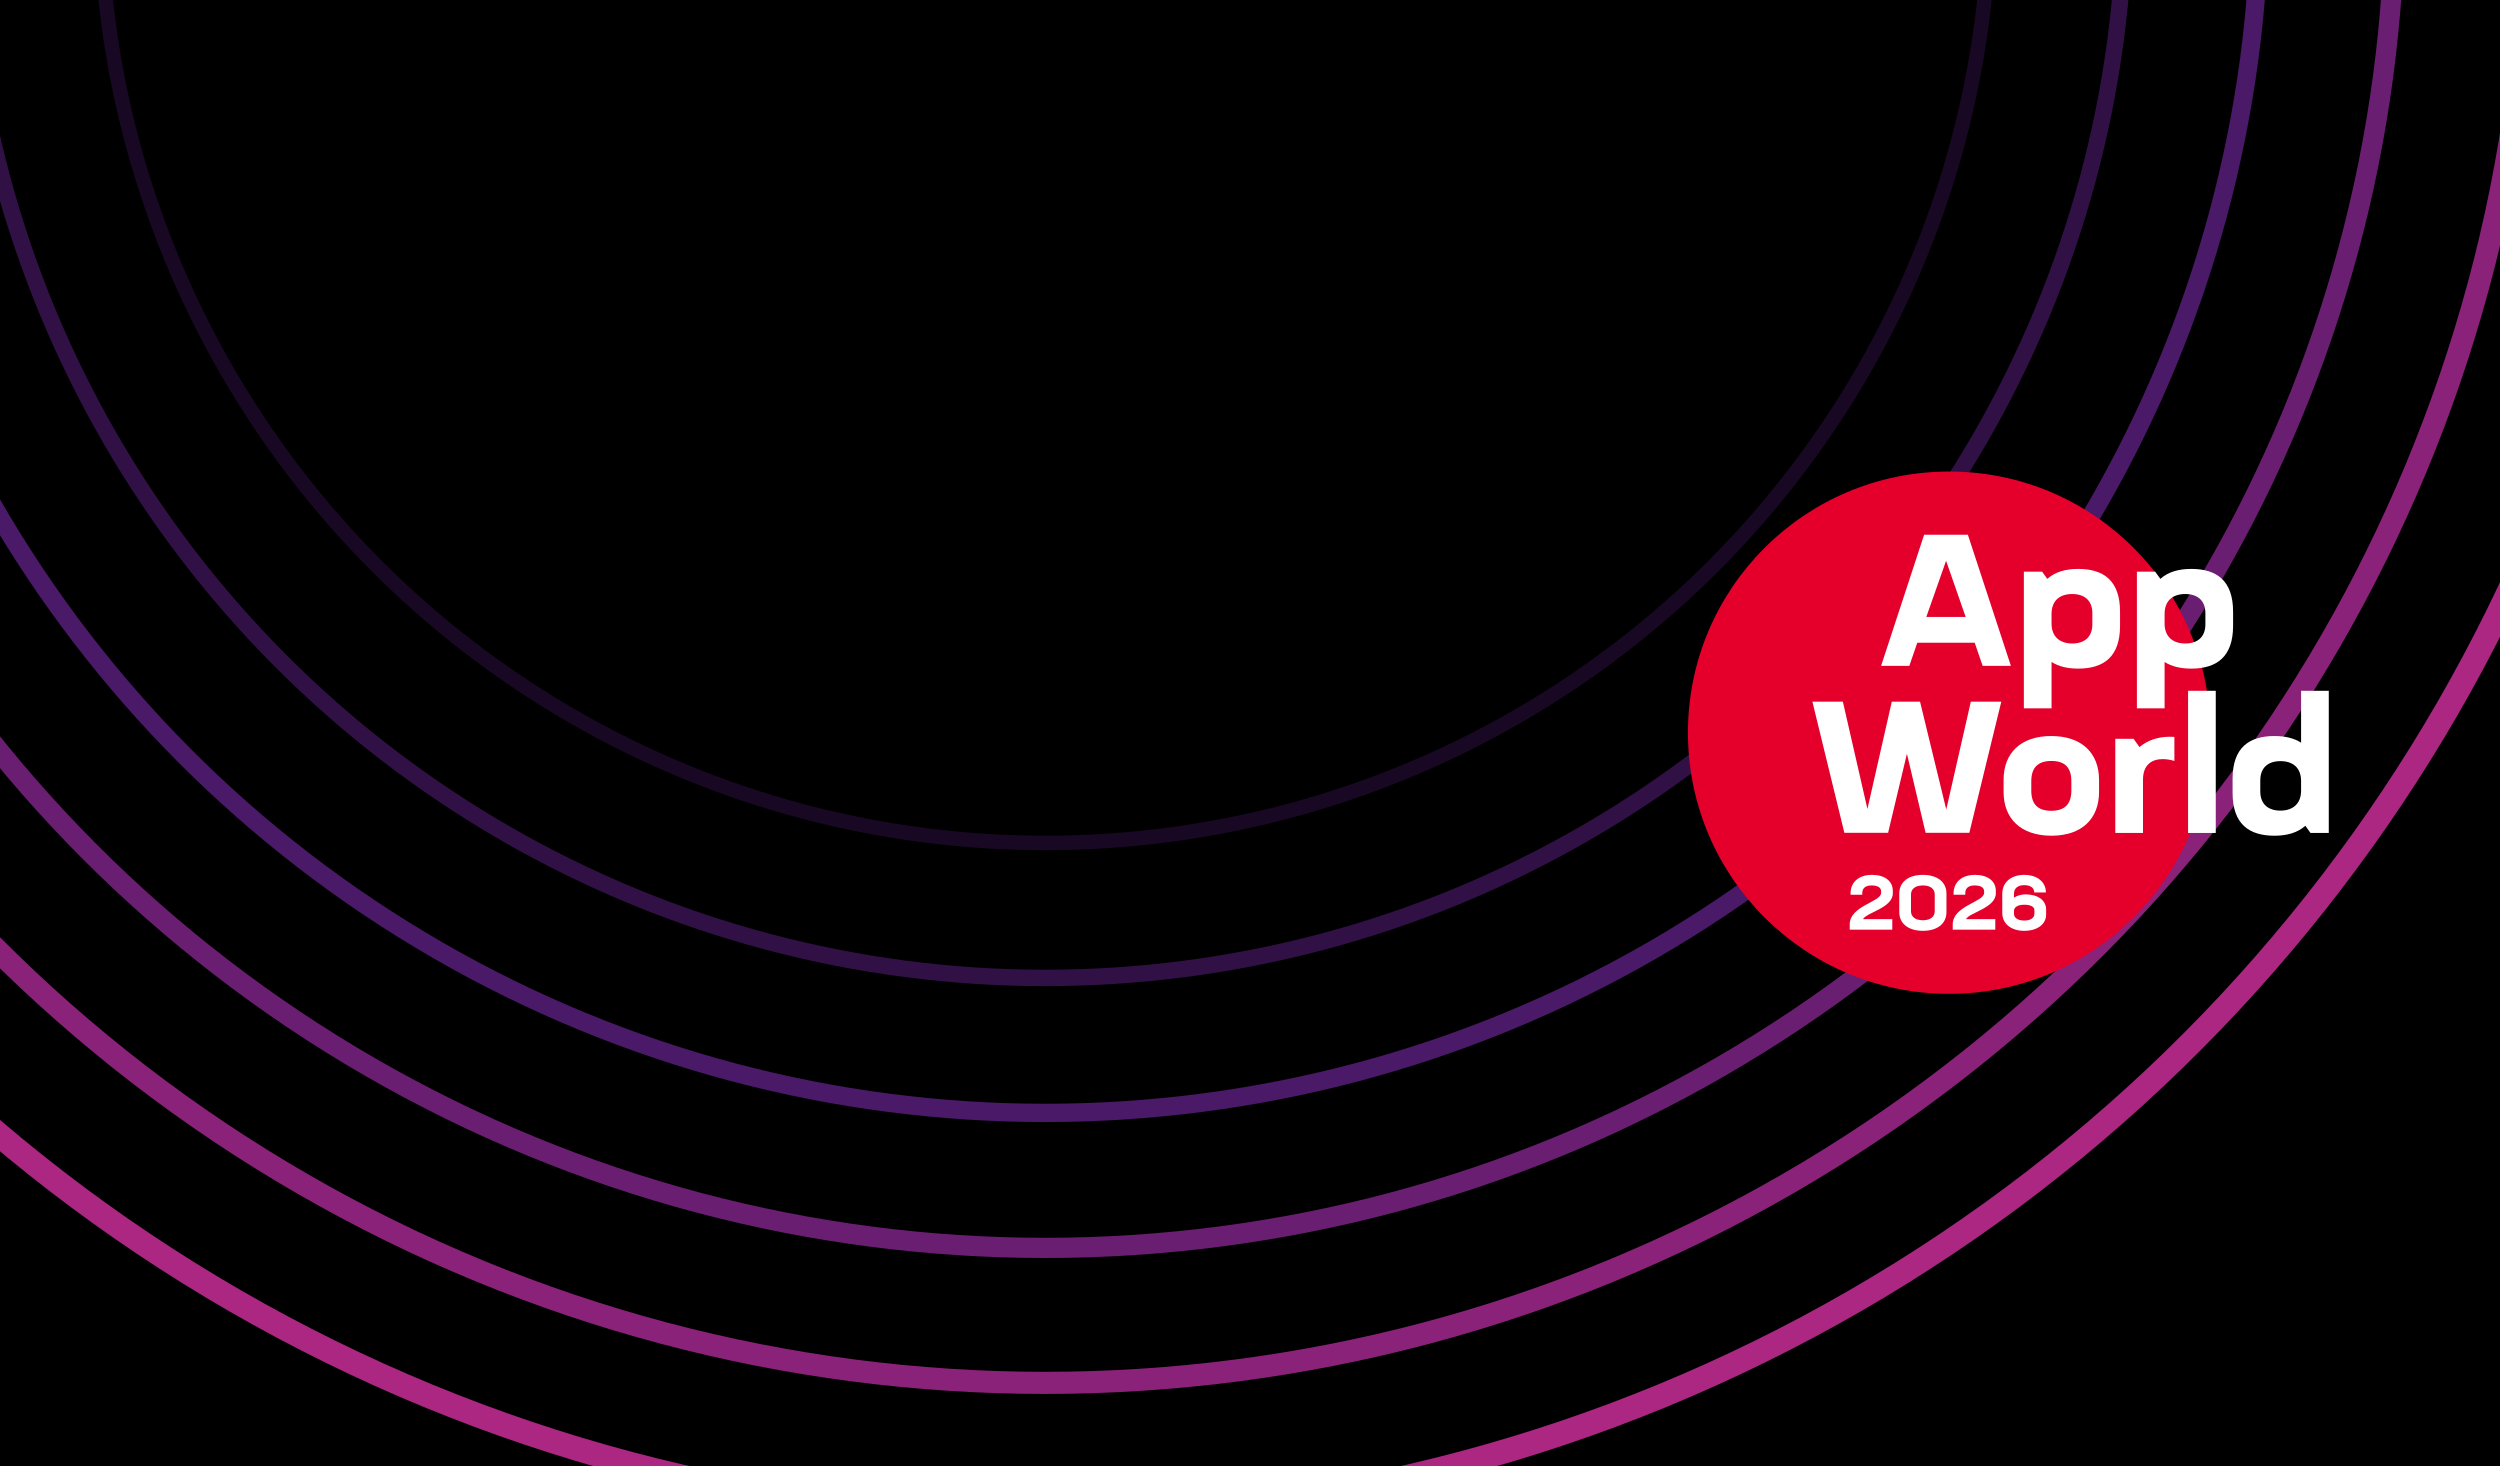
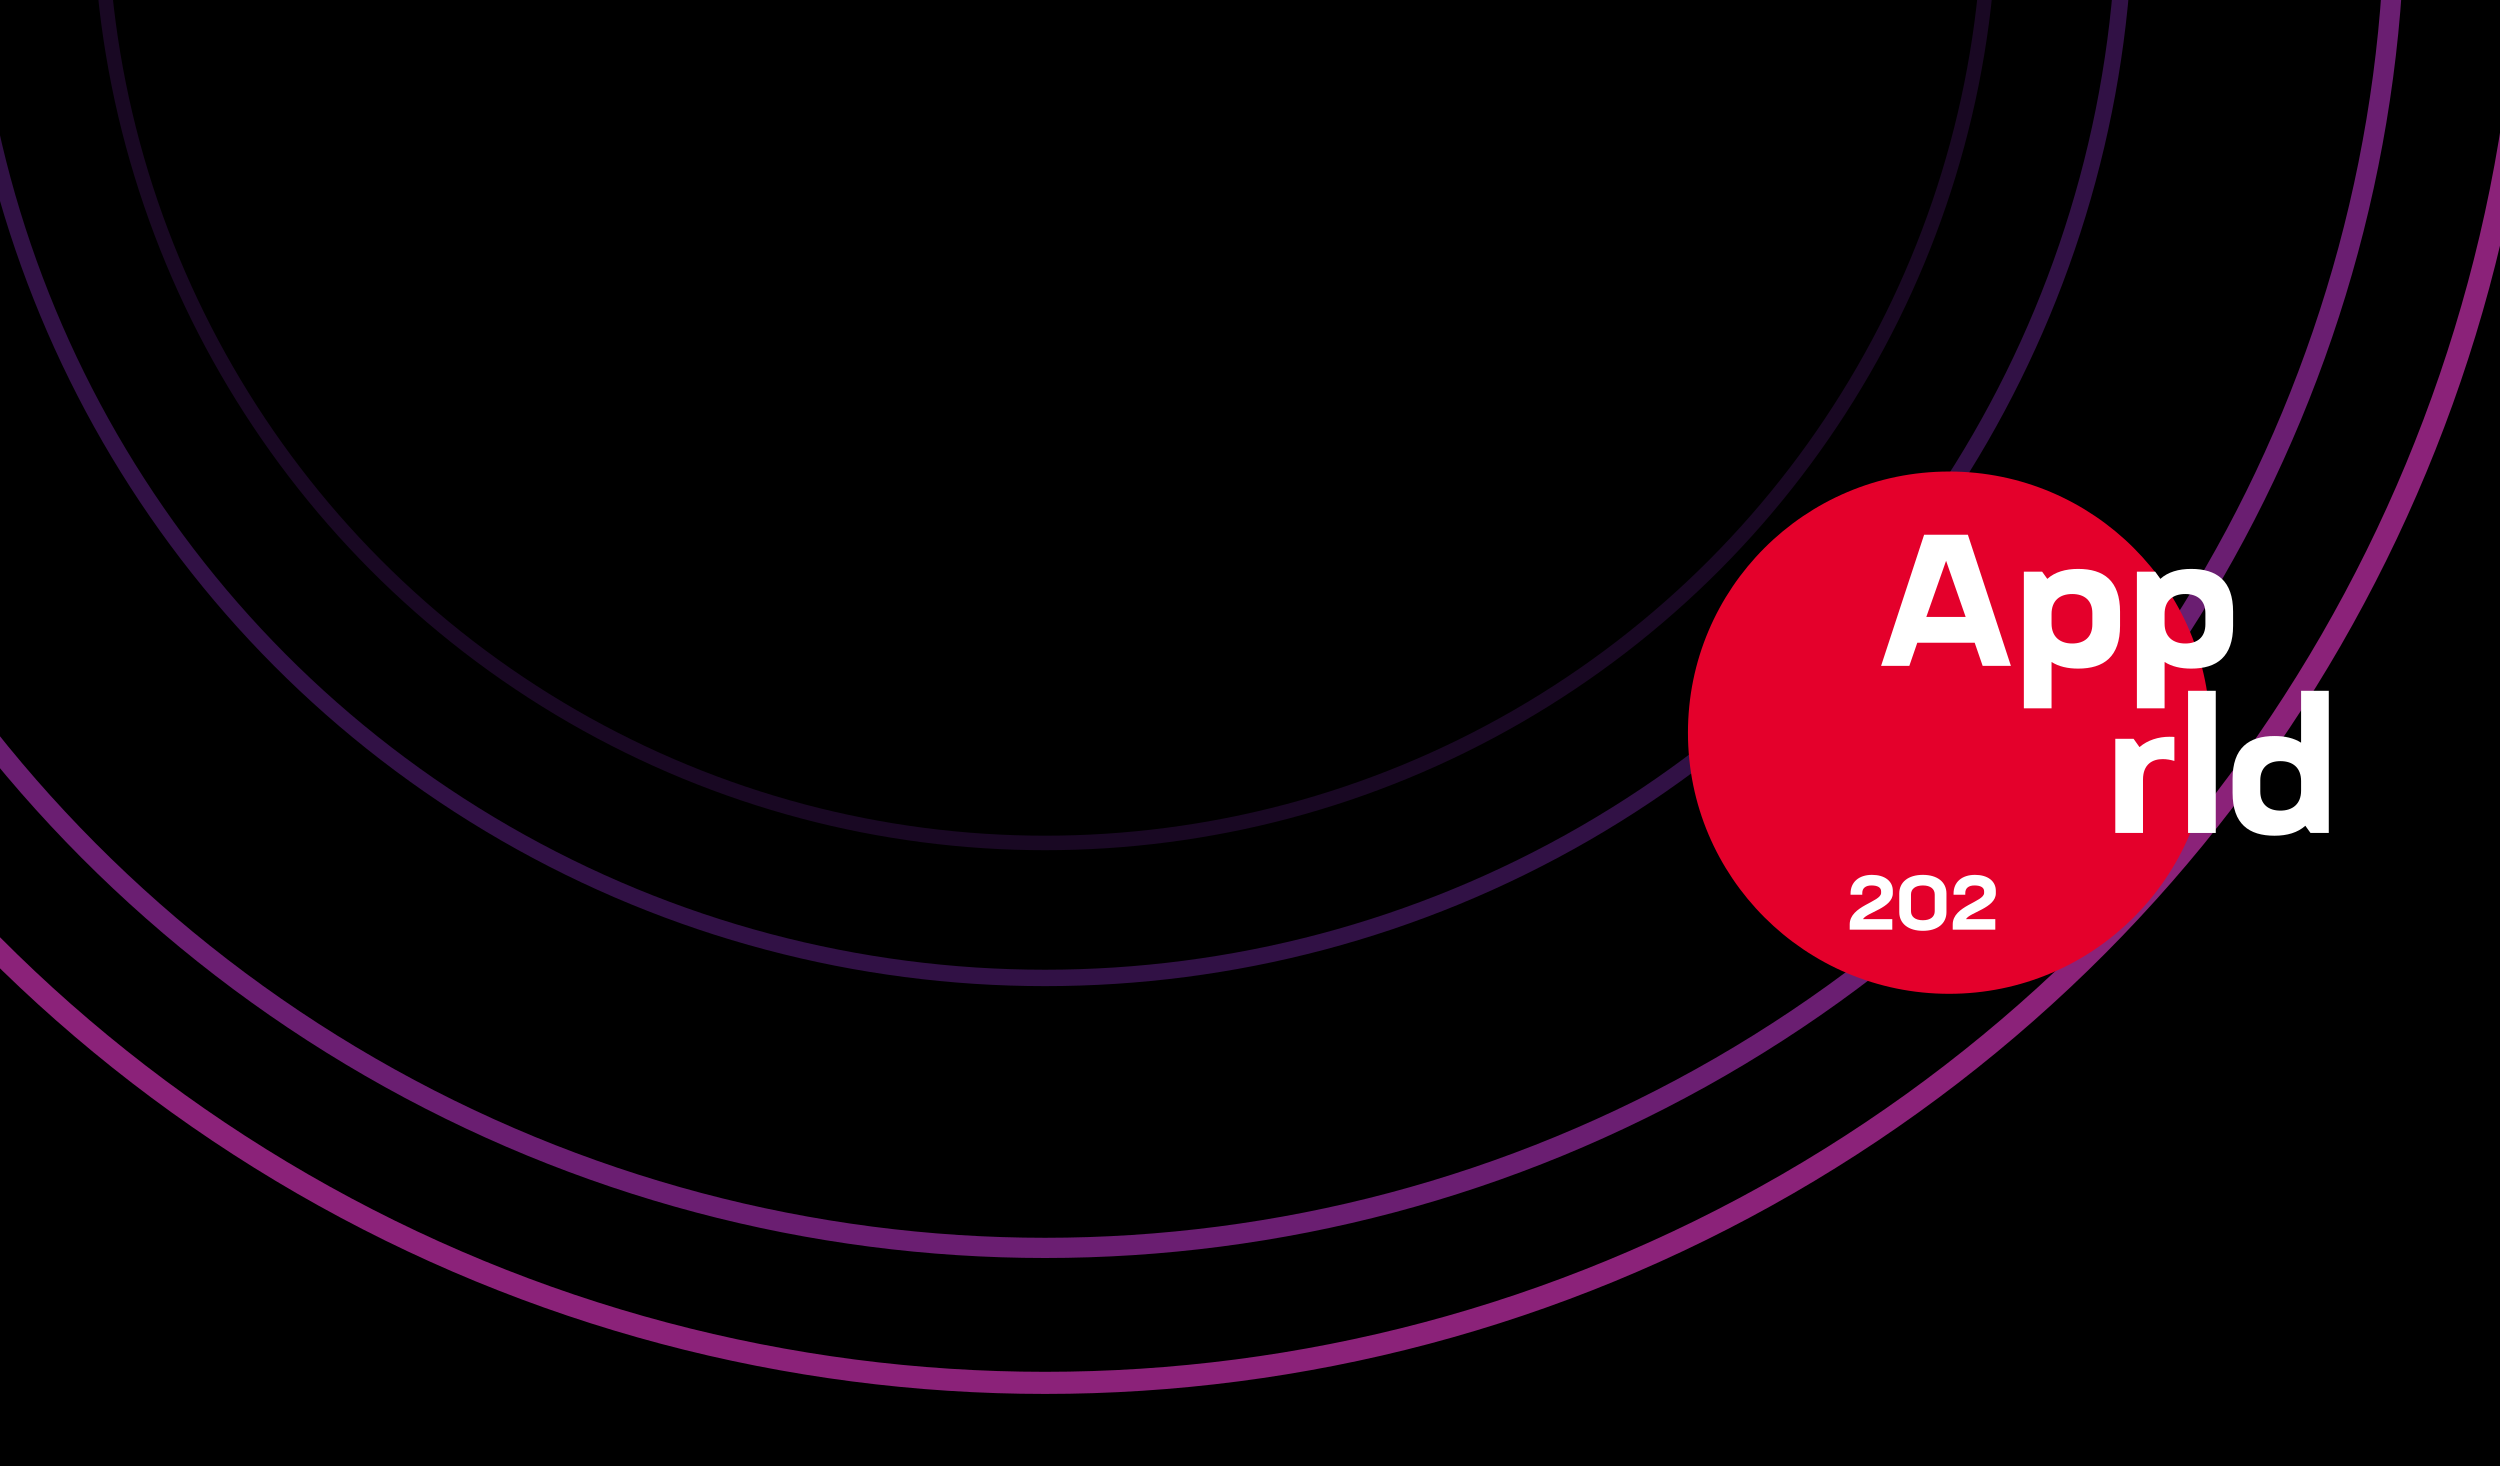
<svg xmlns="http://www.w3.org/2000/svg" viewBox="0 0 2220 1302" id="ART">
  <defs>
    <style>.cls-1,.cls-2,.cls-3,.cls-4,.cls-5,.cls-6,.cls-7,.cls-8,.cls-9,.cls-10,.cls-11,.cls-12{fill:none;}.cls-2{stroke:#190823;stroke-width:12.886px;}.cls-2,.cls-3,.cls-4,.cls-5,.cls-6,.cls-7,.cls-8,.cls-9,.cls-10,.cls-11,.cls-12{stroke-miterlimit:10;}.cls-3{stroke-width:9.727px;}.cls-3,.cls-6{stroke:#4a1968;}.cls-4{stroke-width:10.739px;}.cls-4,.cls-5{stroke:#6a1e71;}.cls-5{stroke-width:17.95px;}.cls-6{stroke-width:16.258px;}.cls-13{clip-path:url(#clippath-1);}.cls-14{fill:#fff;}.cls-15{fill:#e4002b;}.cls-7{stroke:#311145;stroke-width:14.572px;}.cls-8{stroke-width:12.764px;}.cls-8,.cls-12{stroke:#ab2782;}.cls-9{stroke:#000;stroke-width:11.2px;}.cls-10{stroke-width:19.642px;}.cls-10,.cls-11{stroke:#8b2279;}.cls-11{stroke-width:11.751px;}.cls-12{stroke-width:21.334px;}.cls-16{clip-path:url(#clippath);}</style>
    <clipPath id="clippath">
      <rect height="1302" width="2220" class="cls-1" />
    </clipPath>
    <clipPath id="clippath-1">
      <rect height="675" width="1200" y="1972.644" x="283.652" class="cls-1" />
    </clipPath>
  </defs>
  <g id="FHD">
    <g class="cls-16">
      <rect height="1302" width="2220" />
-       <circle r="1438.375" cy="-90.515" cx="928.023" class="cls-12" />
      <circle r="1318.51" cy="-90.515" cx="928.023" class="cls-10" />
      <circle r="1198.646" cy="-90.515" cx="928.023" class="cls-5" />
-       <circle r="1078.781" cy="-90.515" cx="928.023" class="cls-6" />
      <circle r="958.917" cy="-90.515" cx="928.023" class="cls-7" />
      <circle r="839.052" cy="-90.515" cx="928.023" class="cls-2" />
      <circle r="719.188" cy="-90.515" cx="928.023" class="cls-9" />
      <g id="Artwork_1">
        <g id="AppWorld2025-Lockup-Primary-color">
          <circle r="231.899" cy="650.611" cx="1730.795" class="cls-15" />
          <path d="M1747.465,474.862h-38.855l-38.203,116.405h25.086l7.049-20.493h50.989l7.051,20.493h25.086l-38.202-116.405ZM1710.575,547.82l17.544-49.841,17.379,49.841h-34.923Z" class="cls-14" />
-           <polygon points="1728.282 718.847 1704.999 623.097 1679.914 623.097 1658.273 718.354 1636.466 623.097 1609.415 623.097 1637.78 739.503 1676.635 739.503 1693.359 669.331 1709.917 739.503 1748.775 739.503 1777.14 623.097 1750.086 623.097 1728.282 718.847" class="cls-14" />
          <rect height="126.243" width="24.593" y="613.425" x="1943.002" class="cls-14" />
          <path d="M1945.768,505.192c-11.313,0-20.659,2.787-27.382,8.852l-4.59-6.393h-16.231v121.326h24.593v-41.151c6.393,4.097,14.428,5.9,23.61,5.9,22.789,0,37.217-10.493,37.217-38.037v-12.459c0-27.545-14.428-38.038-37.217-38.038ZM1958.392,554.378c0,11.476-7.214,17.051-17.872,17.051-10.821,0-18.362-5.903-18.362-17.706v-8.527c0-11.804,7.214-17.707,18.362-17.707,10.658,0,17.872,5.575,17.872,17.052v9.838Z" class="cls-14" />
          <path d="M2043.363,613.425v46.072c-6.393-4.1-14.428-5.903-23.607-5.903-22.79,0-37.22,10.493-37.22,38.038v12.458c0,27.545,14.43,38.038,37.22,38.038,11.311,0,20.655-2.786,27.379-8.852l4.59,6.393h16.231v-126.243h-24.593ZM2043.363,702.123c0,11.803-7.541,17.707-18.362,17.707-10.656,0-17.872-5.575-17.872-17.052v-9.837c0-11.476,7.216-17.051,17.872-17.051,11.148,0,18.362,5.903,18.362,17.707v8.527Z" class="cls-14" />
          <path d="M1899.865,663.431l-5.248-7.379h-16.231v83.616h24.593v-47.382c0-13.772,8.524-18.2,17.544-18.2,3.442,0,7.049.655,10.328,1.641v-21.314c-1.476-.165-2.951-.165-4.428-.165-9.672,0-19.345,2.952-26.558,9.182Z" class="cls-14" />
-           <path d="M1821.488,653.593c-27.054,0-42.302,15.083-42.302,38.855v10.824c0,23.772,15.413,38.855,42.465,38.855s42.299-15.083,42.299-38.855v-10.824c0-23.772-15.41-38.855-42.462-38.855ZM1839.357,701.958c0,11.641-5.41,18.034-17.869,18.034s-17.71-6.393-17.71-18.034v-8.197c0-11.641,5.413-18.034,17.872-18.034s17.707,6.393,17.707,18.034v8.197Z" class="cls-14" />
          <path d="M1845.387,505.192c-11.314,0-20.659,2.787-27.382,8.852l-4.59-6.393h-16.231v121.326h24.593v-41.151c6.393,4.097,14.428,5.9,23.61,5.9,22.789,0,37.217-10.493,37.217-38.037v-12.459c0-27.545-14.428-38.038-37.217-38.038ZM1858.011,554.378c0,11.476-7.214,17.051-17.872,17.051-10.821,0-18.362-5.903-18.362-17.706v-8.527c0-11.804,7.214-17.707,18.362-17.707,10.658,0,17.872,5.575,17.872,17.052v9.838Z" class="cls-14" />
          <path d="M1654.366,816.165h25.99v9.402h-37.81v-4.701c0-16.588,27.87-19.879,27.87-27.938v-1.477c0-3.291-3.022-5.172-8.529-5.172-5.238,0-8.193,2.418-8.193,6.717v1.545h-10.41v-1.075c0-10.141,7.387-16.588,19.006-16.588,11.35,0,18.535,5.507,18.535,14.171v2.216c0,12.962-23.236,16.991-26.46,22.901Z" class="cls-14" />
          <path d="M1686.545,809.986v-16.521c0-10.141,7.991-16.588,20.953-16.588s20.953,6.448,20.953,16.588v16.521c0,10.141-7.992,16.588-20.886,16.588-12.961,0-21.02-6.448-21.02-16.588ZM1718.042,809.113v-14.775c0-4.902-3.694-8.059-10.477-8.059-6.85,0-10.611,3.157-10.611,8.059v14.775c0,4.902,3.694,8.059,10.544,8.059s10.544-3.157,10.544-8.059Z" class="cls-14" />
          <path d="M1745.836,816.165h25.99v9.402h-37.81v-4.701c0-16.588,27.87-19.879,27.87-27.938v-1.477c0-3.291-3.022-5.172-8.529-5.172-5.238,0-8.193,2.418-8.193,6.717v1.545h-10.41v-1.075c0-10.141,7.387-16.588,19.006-16.588,11.35,0,18.535,5.507,18.535,14.171v2.216c0,12.962-23.236,16.991-26.46,22.901Z" class="cls-14" />
-           <path d="M1816.966,807.702v4.298c0,8.932-7.992,14.574-19.476,14.574s-19.475-6.179-19.475-15.917v-17.058c0-10.208,7.991-16.722,19.475-16.722,11.35,0,19.274,6.112,19.274,15.648h-10.342c0-4.298-3.627-6.514-8.932-6.514-5.44,0-9.066,2.686-9.066,7.521v3.559c3.089-1.948,6.716-2.887,10.275-2.887,10.745,0,18.267,5.104,18.267,13.498ZM1806.556,808.105c0-3.021-3.627-4.701-8.999-4.701-5.709,0-9.134,2.15-9.134,5.373v2.619c0,3.895,3.694,6.044,9.134,6.044,5.372,0,8.999-2.149,8.999-6.044v-3.291Z" class="cls-14" />
        </g>
        <circle r="386.498" cy="650.611" cx="1730.795" class="cls-1" />
      </g>
    </g>
  </g>
  <g id="OG">
    <g class="cls-13">
      <circle r="860.563" cy="1889.655" cx="1050.06" class="cls-8" />
      <circle r="788.85" cy="1889.655" cx="1050.06" class="cls-11" />
      <circle r="717.136" cy="1889.655" cx="1050.06" class="cls-4" />
      <circle r="645.422" cy="1889.655" cx="1050.06" class="cls-3" />
    </g>
  </g>
</svg>